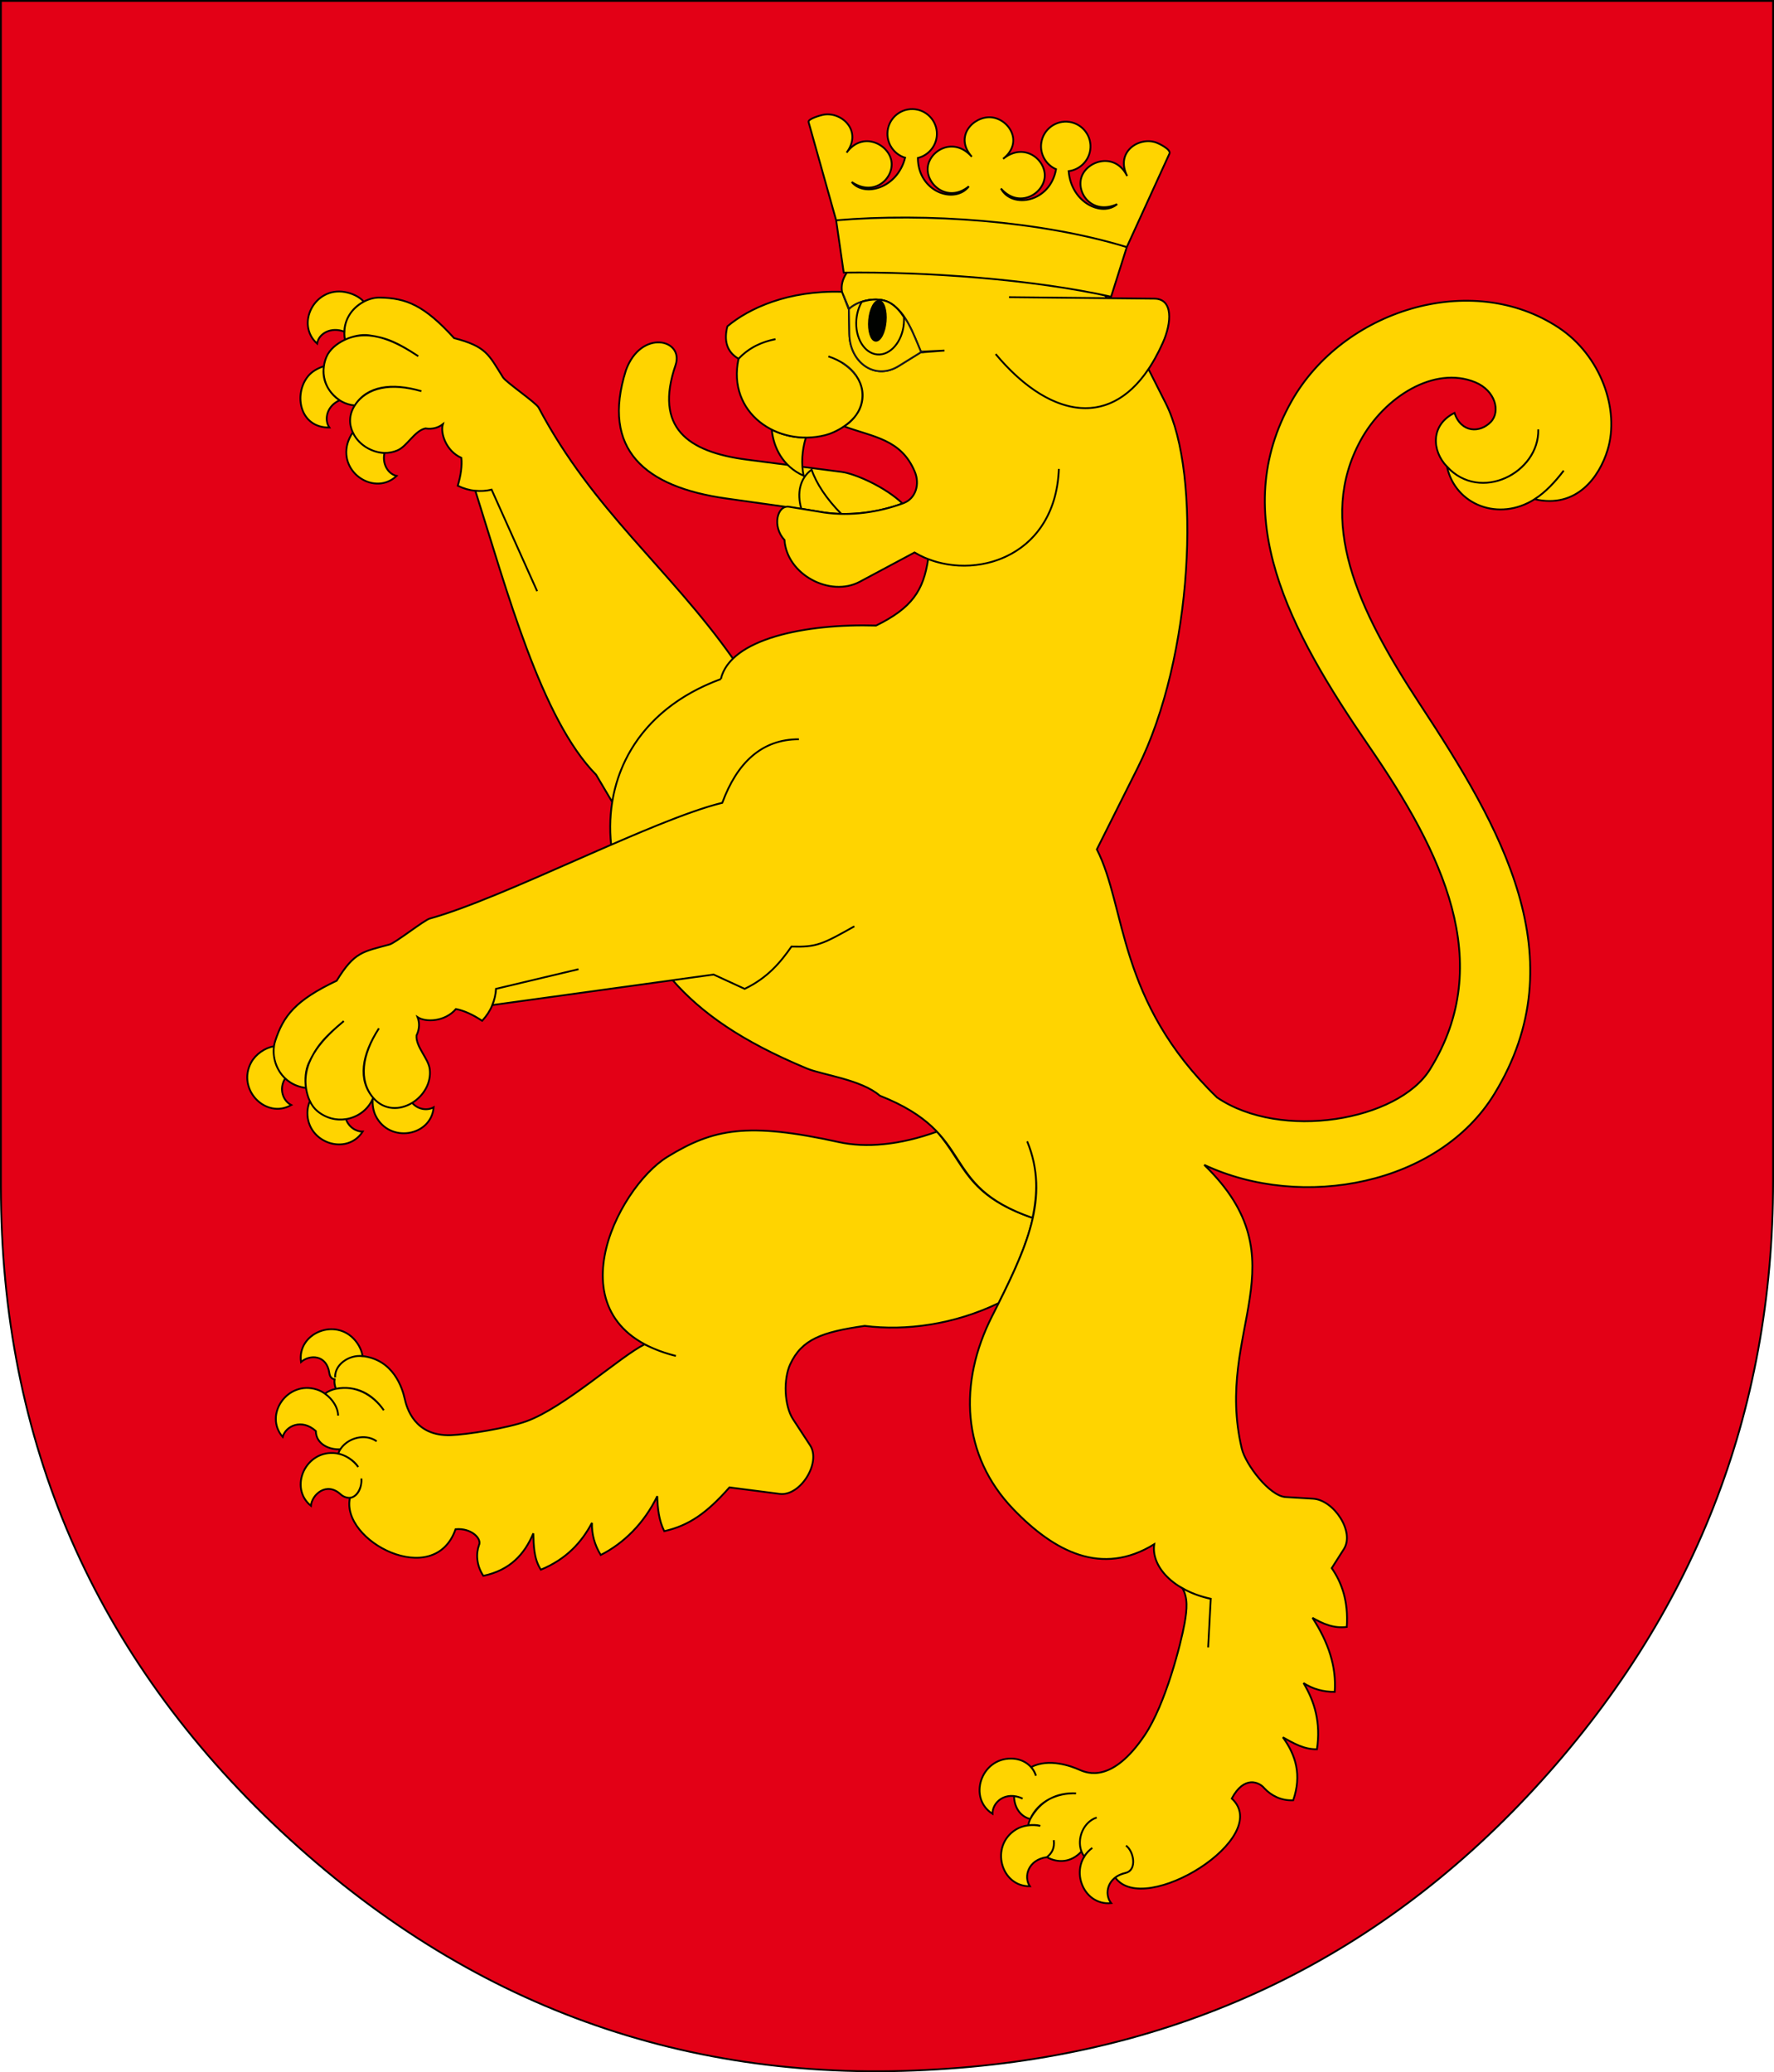
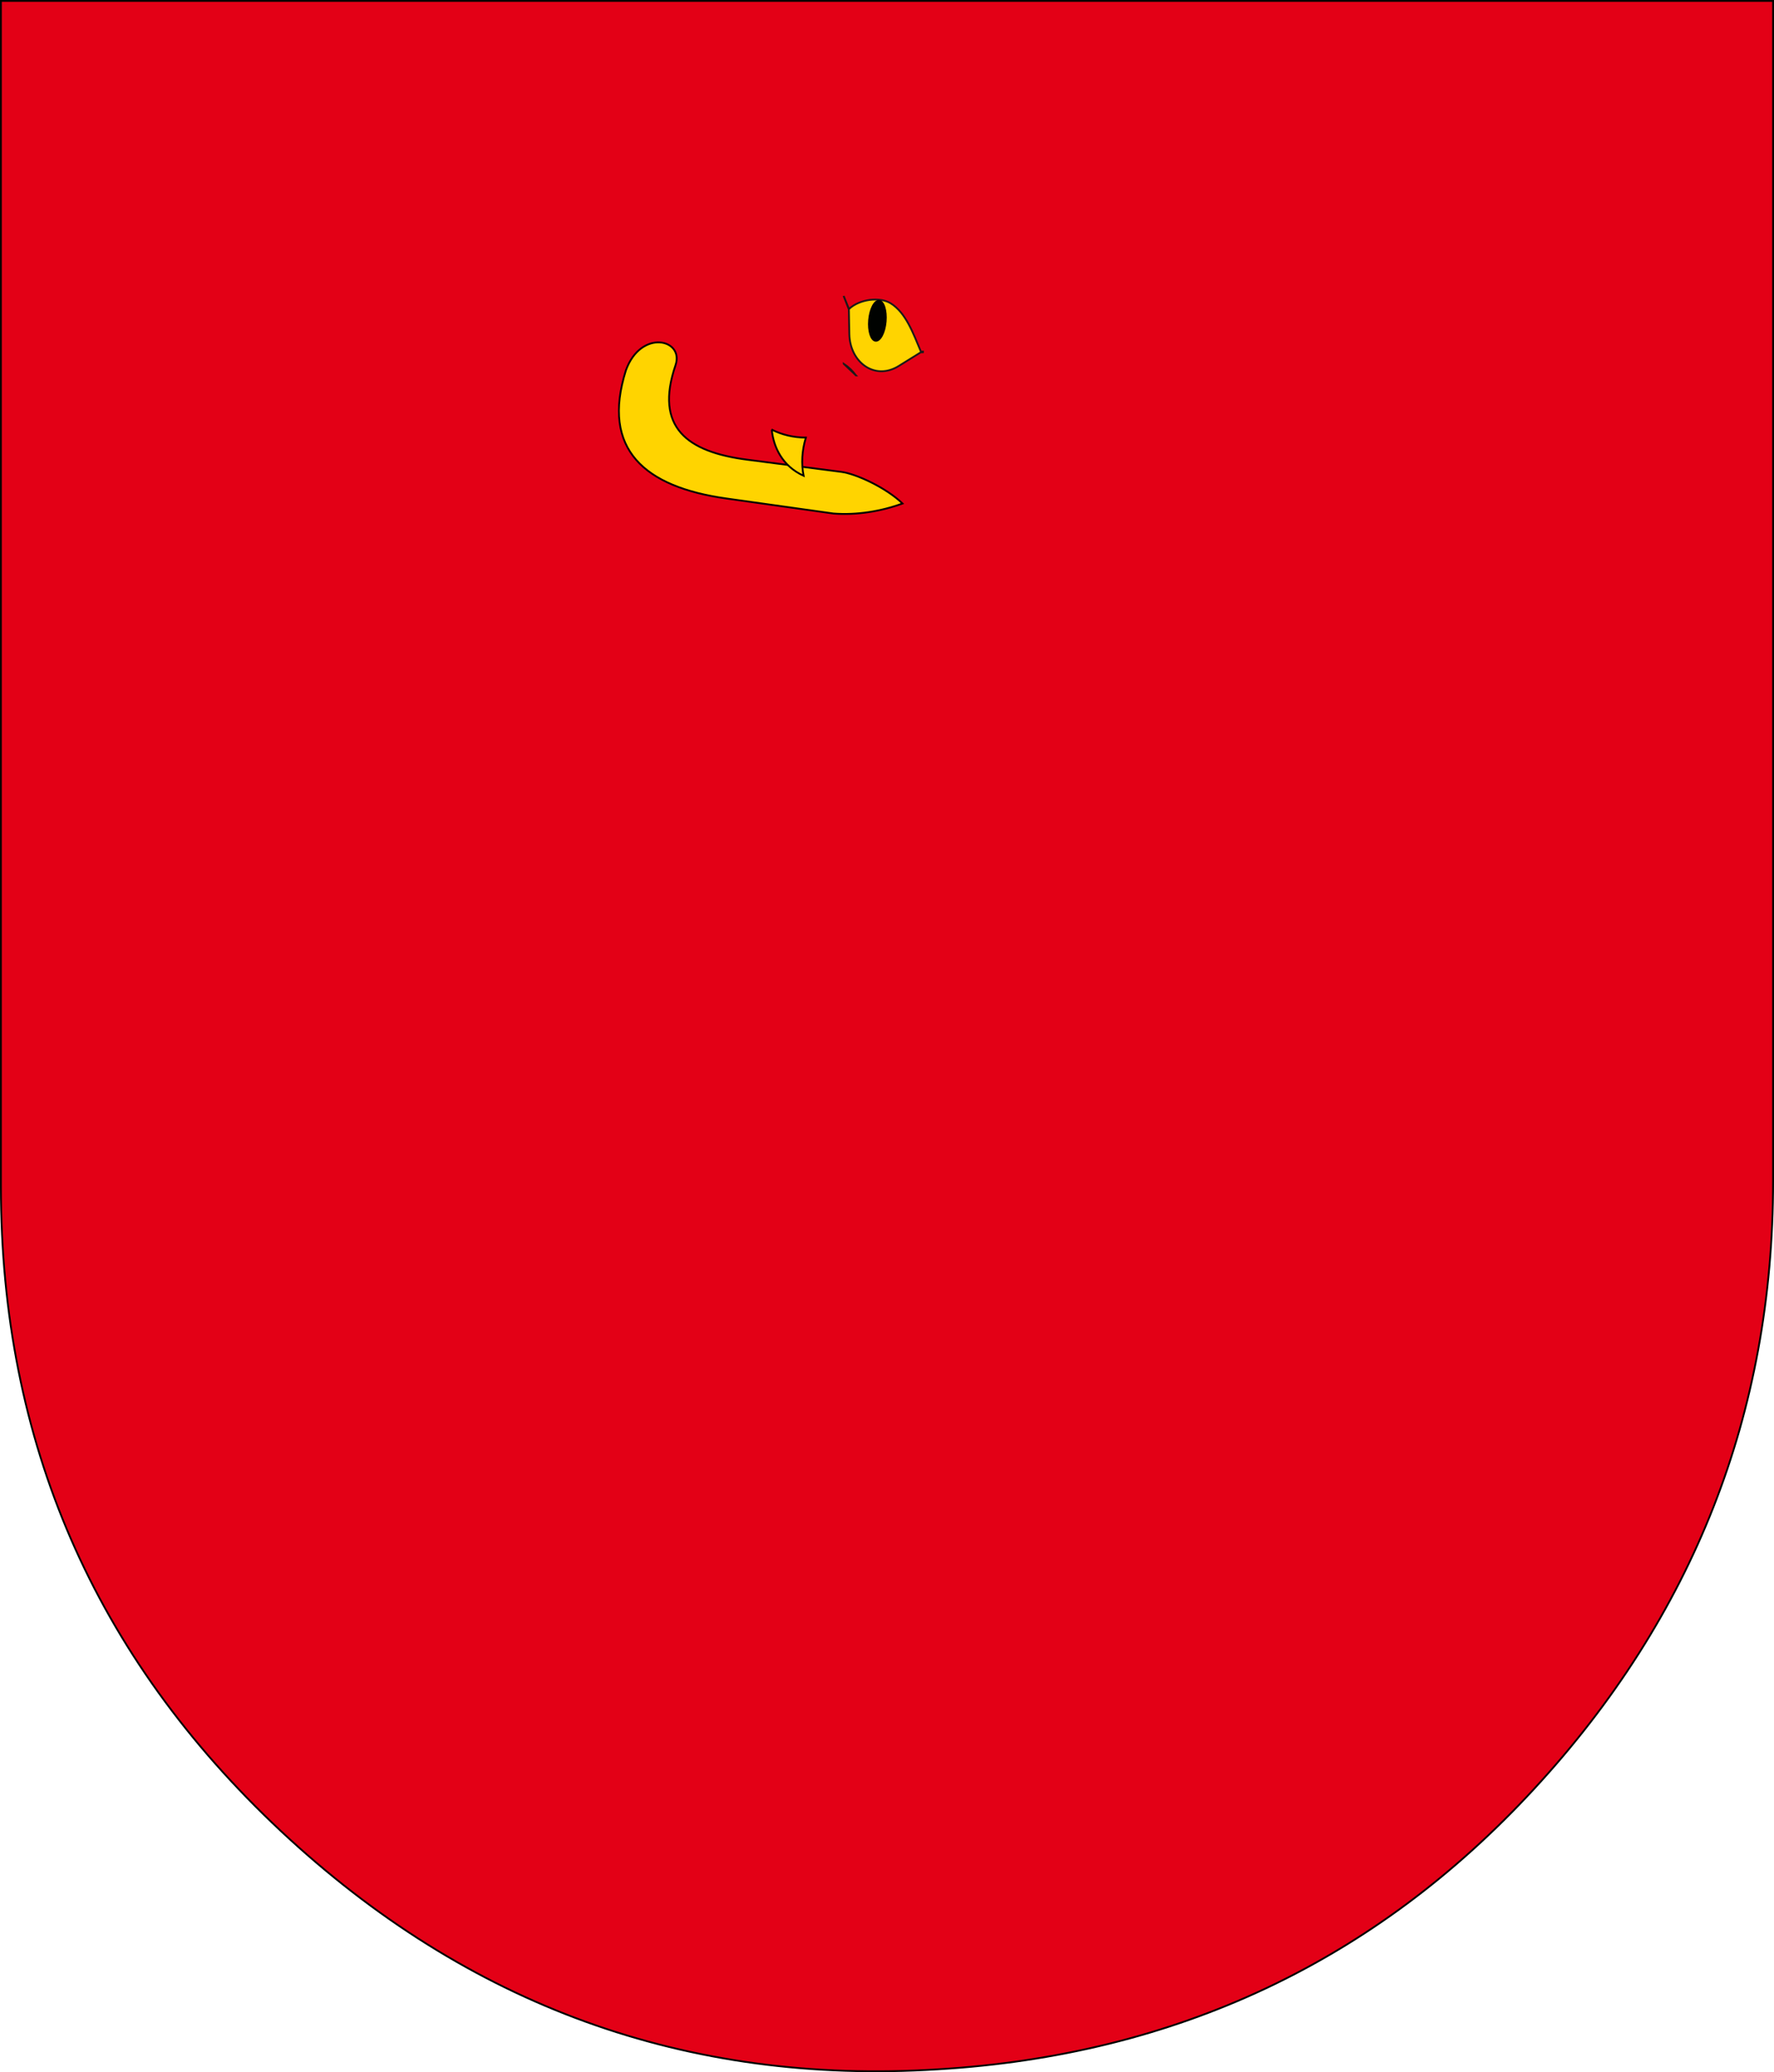
<svg xmlns="http://www.w3.org/2000/svg" xmlns:ns1="http://sodipodi.sourceforge.net/DTD/sodipodi-0.dtd" xmlns:ns2="http://www.inkscape.org/namespaces/inkscape" version="1.1" width="554.65" height="647.892" id="svg23" viewBox="0 0 554.65 647.892" ns1:docname="Herb-GminaBaranow.svg" ns2:version="1.1.2 (b8e25be833, 2022-02-05)">
  <defs id="defs27" />
  <g id="Layer1000" transform="translate(-20.313,-97.004)">
    <path d="m 574.68,466.356 c 0,72.538 -24.901,135.934 -74.704,189.946 -49.803,54.014 -111.996,83.246 -186.458,87.696 -78.433,4.933 -146.881,-19.849 -205.345,-74.462 C 49.828,614.921 20.596,547.796 20.596,468.04 V 97.287 h 554.083 z" style="fill:#e30016;fill-rule:evenodd;stroke:#000200;stroke-width:0.567;stroke-linecap:butt;stroke-linejoin:miter;stroke-dasharray:none" id="path2" />
    <path d="m 280.93,257.568 -6.794,-0.954 -26.747,-3.754 c -25.445,-3.571 -39.21,-15.272 -31.38,-40.082 4.689,-12.964 18.294,-9.754 15.509,-1.593 -6.641,19.46 3.661,27.116 22.32,29.533 l 29.529,3.825 c 4.536,0.587 13.936,4.884 19.122,9.887 -6.773,2.471 -14.31,3.686 -21.558,3.137 z" style="fill:#ffd400;fill-rule:evenodd;stroke:#000200;stroke-width:0.567;stroke-linecap:butt;stroke-linejoin:miter;stroke-dasharray:none" id="path4" />
    <path d="m 261.607,231.332 c 0.533,5.537 3.382,11.447 9.955,14.427 -0.755,-3.673 -0.517,-7.928 0.708,-11.938 -3.793,8e-4 -7.461,-0.874 -10.664,-2.489 z" style="fill:#ffd400;fill-rule:evenodd;stroke:#000200;stroke-width:0.567;stroke-linecap:butt;stroke-linejoin:miter;stroke-dasharray:none" id="path6" />
-     <path d="m 270.849,256.076 c -1.429,-4.911 -0.44,-9.574 3.229,-12.223 1.413,4.215 4.599,9.097 9.278,13.834 -1.829,-0.041 -3.645,-0.19 -5.436,-0.452 z" style="fill:#ffd400;fill-rule:evenodd;stroke:#000200;stroke-width:0.567;stroke-linecap:butt;stroke-linejoin:miter;stroke-dasharray:none" id="path8" />
-     <path d="m 133.315,559.552 c 0.121,2.716 -1.427,5.498 -3.528,5.763 -1.532,0.061 -2.56,-0.714 -2.969,-1.089 -4.378,-4.031 -8.958,0.002 -9.299,3.587 -7.051,-5.75 -1.577,-17.726 7.944,-16.423 2.732,0.377 5.513,2.192 6.853,4.282 -1.563,-2.145 -3.896,-3.678 -6.267,-4.179 1.638,-4.606 8.159,-6.691 12.03,-3.861 -3.669,-2.549 -8.974,-1.11 -11.362,2.501 -3.493,0.23 -7.628,-1.671 -7.654,-5.696 -4.409,-3.983 -9.41,-1.631 -10.366,1.84 -5.972,-6.868 1.462,-17.729 10.63,-14.839 3.501,1.101 6.661,4.764 6.697,8.162 -0.027,-2.53 -1.781,-5.202 -4.124,-6.861 0.944,-0.705 2.081,-1.231 3.423,-1.516 5.978,-1.274 11.548,1.77 14.989,6.712 -3.417,-4.957 -8.526,-7.917 -14.988,-6.714 -0.405,-1.026 -0.531,-2.032 -0.411,-2.951 -1.131,-0.183 -1.529,-1.19 -1.623,-1.886 -0.801,-5.904 -6.182,-5.924 -8.868,-3.524 -1.3,-9.01 10.846,-14.114 16.98,-6.714 1.114,1.344 2.005,3.046 2.268,4.879 -4.181,-0.559 -8.788,2.652 -8.572,6.635 -0.227,-3.993 4.346,-7.137 8.526,-6.666 9.711,1.098 12.47,9.966 13.226,13.355 0.622,2.8 3.079,11.752 14.398,11.377 5.002,-0.165 17.702,-2.202 23.66,-4.354 11.836,-4.274 29.327,-20.255 36.901,-24.03 3.207,1.562 6.468,2.812 9.816,3.602 -40.127,-10.028 -18.405,-52.571 -2.654,-62.235 14.367,-8.816 24.992,-10.919 53.642,-4.611 8.397,1.848 18.897,0.958 30.639,-3.271 8.91,10.191 8.98,19.724 29.875,26.961 1.612,-7.416 1.908,-15.397 -1.661,-23.933 6.697,16.534 0.787,31.187 -8.919,50.58 -13.883,6.683 -28.968,8.767 -41.889,7.121 -13.463,1.924 -19.671,4.221 -23.286,12.006 -2.134,4.599 -1.896,12.924 0.884,17.171 l 5.332,8.145 c 3.562,5.441 -3.068,16.041 -9.512,15.205 l -15.692,-2.03 c -7.095,8.035 -12.61,11.905 -20.385,13.693 -1.678,-3.346 -2.095,-7.117 -2.19,-10.948 -4.122,8.502 -10.451,14.72 -17.67,18.39 -1.937,-3.155 -2.85,-6.506 -2.747,-10.046 -3.246,6.103 -7.978,11.333 -15.985,14.652 -2.219,-3.518 -2.221,-7.451 -2.354,-11.358 -2.735,6.492 -7.237,11.509 -15.624,13.271 -2.233,-3.378 -2.29,-7.019 -1.367,-9.584 1,-1.958 -2.334,-5.457 -7.317,-4.992 -6.621,19.054 -36.011,3.683 -33.022,-9.825 2.298,-0.279 3.677,-2.958 3.59,-5.754 z" style="fill:#ffd400;fill-rule:evenodd;stroke:#000200;stroke-width:0.567;stroke-linecap:butt;stroke-linejoin:miter;stroke-dasharray:none" id="path10" />
-     <path d="m 283.565,188.249 2.15,5.471 0.147,7.752 c 0.165,8.782 7.937,14.633 15.449,9.966 l 6.857,-4.259 7.448,-0.572 -7.366,0.364 c -2.449,-5.79 -4.701,-12.199 -9.48,-15.143 -3.366,-2.074 -9.723,-1.323 -13.028,1.799 l -2.169,-5.368 c -1.368,-7.839 10.767,-14.995 21.591,-15.474 l 26.805,-1.188 c 14.385,-0.637 25.749,7.398 34.511,18.635 l -30.695,-0.312 45.48,0.462 c 5.82,0.058 5.472,7.399 2.581,13.86 -12.738,28.476 -34.49,24.72 -52.231,3.465 15.812,18.944 34.812,23.988 47.775,4.7 l 5.409,10.711 c 11.156,22.09 8.624,79.177 -8.786,113.954 l -12.763,25.494 c 9.26,18.092 6.324,47.37 37.582,77.571 19.962,13.585 56.584,7.305 66.566,-8.774 20.739,-33.408 3.814,-67.787 -19.061,-101.052 -25.139,-36.555 -44.208,-72.406 -24.234,-107.83 16.017,-28.408 56.162,-41.183 83.585,-23.007 13.043,8.646 19.146,25.499 15.239,38.249 -2.515,8.207 -9.549,18.443 -22.818,15.361 3.42,-2.175 6.507,-5.471 9.107,-8.941 -2.702,3.502 -5.652,6.748 -9.135,8.964 -11.049,7.025 -24.733,1.908 -27.377,-10.223 10.409,11.434 28.886,1.898 28.559,-11.63 0.343,13.628 -18.177,23.023 -28.561,11.626 -4.763,-4.924 -5.171,-13.023 2.352,-16.769 2.156,6.306 7.986,6.291 11.34,2.834 3.167,-3.261 1.426,-9.844 -4.844,-12.426 -12.772,-5.263 -28.399,4.568 -35.819,18.144 -13.727,25.117 -1.181,52.537 18.46,82.4 25.385,38.595 49.35,79.491 23.318,121.999 -17.346,28.328 -59.949,36.565 -90.691,22.147 31.085,30.15 2.942,51.652 11.747,88.722 1.163,4.896 8.635,14.833 13.693,15.137 l 8.594,0.517 c 6.487,0.39 13.165,10.413 9.577,15.832 l -3.742,5.882 c 3.204,4.607 5.227,10.411 4.705,18.377 -4.13,0.54 -7.486,-1.005 -10.731,-2.847 5.026,7.705 7.528,15.288 6.967,23.153 -3.605,0.031 -6.86,-0.888 -9.761,-2.754 3.463,5.774 5.45,12.348 4.197,20.695 -4.046,0.085 -7.331,-1.886 -10.658,-3.736 4.046,5.54 5.969,11.812 3.23,19.697 -3.944,0.166 -7.008,-1.614 -9.002,-3.745 -1.535,-1.923 -6.305,-4.155 -10.199,3.189 13.148,12.144 -27.375,37.32 -36.417,24.725 1.089,-0.887 2.225,-1.186 3.293,-1.477 3.633,-0.99 2.461,-6.843 0.045,-8.52 2.385,1.667 3.62,7.679 -0.1,8.512 -5.815,1.301 -6.803,6.675 -4.533,9.466 -9.057,0.876 -13.588,-11.49 -5.911,-17.268 -1.012,0.785 -1.932,1.661 -2.484,2.723 -3.015,-4.038 -0.808,-10.761 3.868,-12.207 -4.231,1.424 -6.24,6.543 -4.768,10.614 -3.276,3.53 -7.364,3.636 -10.799,1.774 1.611,-1.288 2.464,-2.828 2.151,-5.328 0.295,2.513 -0.554,4.027 -2.15,5.315 -5.903,0.796 -7.348,6.126 -5.332,9.102 -9.1,0.1 -12.551,-12.611 -4.404,-17.708 2.091,-1.307 4.963,-1.75 7.679,-1.179 -1.006,-0.285 -2.423,-0.358 -3.803,-0.171 0.134,-0.646 0.342,-1.299 0.644,-1.96 2.542,-5.56 8.304,-8.214 14.33,-8.036 -6.096,-0.287 -11.155,2.288 -14.33,8.036 -3.502,-0.951 -5.021,-4.114 -5.049,-7.173 0.971,0.085 1.834,0.403 2.678,0.781 -5.395,-2.528 -9.501,1.169 -9.41,4.758 -7.705,-4.844 -3.717,-17.399 5.896,-17.271 3.669,0.048 6.647,2.157 7.668,5.365 -0.246,-0.904 -0.74,-1.805 -1.482,-2.707 5.566,-2.882 12.523,-0.297 15.043,0.823 2.62,1.166 10.338,4.201 20.438,-10.773 6.548,-9.705 11.39,-28.832 12.494,-35.069 0.788,-4.449 1.038,-7.864 -0.69,-10.917 2.45,1.437 5.232,2.499 8.864,3.315 l -0.818,15.194 0.81,-15.17 c -11.774,-2.572 -18.698,-10.146 -17.668,-17.077 -16.433,10.122 -31.243,2.348 -44.063,-10.968 -16.188,-16.817 -17.21,-39.456 -6.638,-60.329 10.893,-21.47 18.143,-36.99 10.98,-54.669 3.568,8.537 3.273,16.518 1.663,23.933 -29.732,-10.295 -16.963,-26.051 -47.75,-38.216 -5.719,-5.022 -17.979,-6.495 -22.742,-8.477 -20.712,-8.62 -33.046,-17.441 -42.022,-27.621 l 12.816,-1.768 9.71,4.471 c 7.184,-3.454 11.177,-8.282 14.63,-13.221 7.857,0.221 9.639,-0.689 19.66,-6.327 -10.02,5.638 -11.802,6.548 -19.66,6.327 -3.454,4.939 -7.446,9.767 -14.63,13.221 l -9.71,-4.471 -69.206,9.542 c 0.621,-1.532 1.075,-3.176 1.165,-5.074 l 25.797,-6.136 -25.797,6.136 c -0.221,3.564 -1.501,6.924 -4.325,9.989 -2.97,-1.962 -5.704,-3.189 -8.2,-3.682 -3.491,4.068 -9.557,4.184 -12.001,2.543 0.595,1.557 0.733,3.515 -0.327,5.737 -0.25,3.576 3.733,7.16 4.134,10.516 0.526,4.369 -1.961,8.361 -5.49,10.544 -3.855,2.319 -8.765,2.409 -12.201,-1.585 -0.031,-0.036 -0.058,-0.073 -0.09,-0.108 0.03,0.037 0.058,0.074 0.088,0.11 -0.043,0.109 -0.086,0.215 -0.132,0.321 -0.154,1.844 0.154,3.773 0.942,5.349 4.311,8.632 17.335,6.402 18.112,-2.697 -2.044,1.121 -4.936,0.698 -6.72,-1.389 -3.739,2.322 -8.725,2.453 -12.201,-1.585 -4.783,-5.557 -3.64,-13.358 1.807,-21.71 -5.408,8.343 -6.394,16.254 -1.809,21.712 -2.574,6.527 -11.289,9.252 -17.442,4.162 2.729,2.256 5.964,2.973 8.941,2.507 0.827,2.407 3.044,3.926 5.237,3.885 -4.912,7.697 -17.481,3.627 -17.293,-6.02 0.022,-1.161 0.303,-2.366 0.773,-3.498 0.587,1.232 1.361,2.314 2.342,3.126 -3.924,-3.244 -4.601,-10.848 -2.717,-14.937 2.463,-5.346 4.894,-8.132 10.985,-13.21 -6.034,5.038 -13.055,11.879 -11.838,20.907 -7.566,-0.979 -10.746,-7.78 -9.994,-13.021 -2.805,0.445 -5.717,2.464 -7.112,5.002 -4.646,8.457 4.598,17.898 12.522,13.36 -2.599,-1.299 -3.972,-5.04 -1.909,-8.322 -2.854,-2.697 -3.984,-6.687 -3.502,-10.041 0.076,-0.542 0.194,-1.068 0.357,-1.568 2.582,-8.014 6.389,-12.819 19.252,-18.94 5.573,-9.1 8.178,-9.032 16.524,-11.322 1.829,-0.503 10.825,-7.624 12.572,-8.107 23.245,-6.411 69.933,-30.989 91.46,-36.189 4.598,-12.502 12.331,-19.892 23.951,-19.87 -11.62,-0.022 -19.354,7.367 -23.951,19.87 -8.602,2.077 -21.218,7.254 -34.752,13.124 -2.155,-20.399 7.569,-41.968 34.307,-51.815 -20.909,7.7 -31.409,22.564 -33.966,38.436 l -5.045,-8.534 c -17.125,-17.381 -27.891,-57.652 -37.751,-88.785 1.61,0.147 3.28,0.107 5.083,-0.346 l 14.241,31.748 -14.241,-31.748 c -3.401,0.802 -6.912,0.557 -10.583,-1.222 0.996,-3.338 1.371,-6.247 1.124,-8.724 -4.799,-2.117 -6.628,-7.766 -5.782,-10.52 -1.291,0.997 -3.086,1.682 -5.468,1.32 -3.419,0.778 -5.65,5.525 -8.678,6.853 -5.431,2.381 -11.81,-0.785 -14.02,-5.612 -0.698,0.986 -1.379,2.458 -1.677,3.585 -2.48,9.321 8.748,16.308 15.381,10.031 -2.665,-0.613 -4.571,-3.736 -3.786,-7.147 -2.784,-0.088 -7.72,-1.728 -9.917,-6.469 -1.192,-2.54 -1.224,-5.531 0.612,-8.42 3.85,-6.056 11.482,-7.196 20.848,-4.462 -9.346,-2.7 -17.036,-1.382 -20.85,4.461 -5.935,-0.486 -10.5,-6.111 -9.643,-12.249 -0.234,1.416 -0.767,6.61 4.924,10.641 -3.964,1.723 -4.965,5.98 -3.208,8.512 -9.24,0.144 -11.325,-10.36 -6.631,-16.083 1.167,-1.421 2.952,-2.463 4.915,-3.071 0.139,-0.994 0.4,-1.954 0.8,-2.911 1.926,-4.594 8.856,-7.385 13.222,-6.78 5.706,0.791 9.005,2.28 15.489,6.546 -6.432,-4.225 -14.829,-8.863 -22.941,-5.164 -0.953,-5.714 2.127,-9.949 5.914,-11.89 -1.524,-1.664 -3.768,-2.625 -5.919,-3.01 -9.495,-1.703 -15.497,10.066 -8.671,16.13 0.44,-3.128 4.316,-5.369 8.519,-3.719 0.004,-2.563 1.214,-6.73 6.071,-9.401 1.644,-0.869 3.39,-1.301 5.019,-1.272 8.239,0.147 13.82,2.351 23.2,12.666 10.105,2.64 10.78,5.1 15.29,12.269 0.99,1.571 10.329,7.909 11.159,9.479 17.001,32.18 40.708,50.097 60.755,78.465 -1.915,1.857 -3.235,3.981 -3.789,6.394 2.892,-12.588 26.402,-17.386 48.529,-16.725 11.234,-5.523 14.821,-10.942 16.27,-20.79 16.388,6.355 39.866,-1.626 40.881,-28.191 -1.108,28.964 -28.919,35.841 -45.128,26.126 l -17.135,9.162 c -9.193,4.915 -22.804,-2.195 -23.53,-13.086 -3.953,-4.193 -2.271,-10.975 1.453,-10.364 l 10.887,1.784 c 8.236,1.208 17.053,-0.015 24.834,-2.901 3.932,-1.459 5.191,-5.979 3.571,-9.848 -4.252,-10.149 -12.812,-10.781 -22.113,-14.173 2.454,-1.484 4.375,-3.829 5.22,-6.419 2.166,-6.643 -2.388,-12.951 -10.12,-15.459 7.774,2.551 12.329,8.859 10.162,15.502 -0.845,2.59 -2.887,4.743 -5.262,6.375 -2.006,1.38 -4.269,2.346 -5.865,2.751 -14.961,3.791 -30.767,-6.966 -27.131,-23.86 3.347,-3.593 7.315,-5.305 11.567,-6.162 -5.221,1.046 -8.841,3.258 -11.567,6.124 -3.94,-2.266 -4.536,-6.038 -3.487,-10.123 6.678,-5.632 19.006,-11.323 35.838,-10.793 z" style="fill:#ffd400;fill-rule:evenodd;stroke:#000200;stroke-width:0.567;stroke-linecap:butt;stroke-linejoin:miter;stroke-dasharray:none" id="path12" />
-     <path d="m 385.948,145.043 -13.338,29.223 c -26.889,-8.257 -62.91,-10.775 -90.872,-8.382 l 2.367,16.353 c 25.201,-0.354 59.265,2.084 83.597,7.544 l 4.907,-15.514 c -26.889,-8.257 -62.91,-10.775 -90.872,-8.382 l -8.625,-30.728 c -0.251,-0.995 3.853,-2.169 4.893,-2.326 5.569,-0.842 11.998,5.14 7.009,11.885 4.928,-6.787 13.072,-2.718 13.998,2.603 0.925,5.321 -5.294,11.411 -12.4,6.598 3.905,4.754 14.208,2.073 16.687,-7.599 -3.197,-0.959 -5.606,-4.045 -5.53,-7.638 0.09,-4.259 3.637,-7.658 7.895,-7.569 4.259,0.09 7.658,3.637 7.569,7.895 -0.076,3.593 -2.613,6.575 -5.948,7.389 0.073,10.633 11.525,14.572 15.946,8.88 -6.595,5.342 -13.392,-0.574 -12.86,-5.934 0.533,-5.359 8.191,-9.713 13.781,-3.331 -5.647,-6.337 0.493,-12.71 5.973,-12.33 5.48,0.38 10.449,7.703 3.808,12.989 6.593,-5.34 13.4,0.252 13.015,5.623 -0.386,5.372 -8.089,10.048 -13.681,3.664 3.39,6.36 15.345,4.423 17.222,-6.043 -3.148,-1.368 -5.142,-4.737 -4.607,-8.291 0.635,-4.212 4.587,-7.13 8.8,-6.495 4.212,0.635 7.13,4.587 6.495,8.799 -0.535,3.554 -3.433,6.186 -6.746,6.588 0.801,9.953 10.499,14.344 15.155,10.322 -7.821,3.537 -12.915,-3.521 -11.1,-8.607 1.815,-5.086 10.533,-7.714 14.236,-0.188 -3.772,-7.494 3.581,-12.297 8.925,-10.522 0.999,0.332 4.898,2.21 4.297,3.527 z" style="fill:#ffd400;fill-rule:evenodd;stroke:#000200;stroke-width:0.567;stroke-linecap:butt;stroke-linejoin:miter;stroke-dasharray:none" id="path14" />
-     <path d="m 308.874,206.94 v 0.184 l -0.705,0.054 -6.857,4.259 c -7.512,4.667 -15.284,-1.184 -15.449,-9.966 l -0.147,-7.752 -1.613,-4.105 v -0.048 l 1.64,4.059 c 3.305,-3.122 9.662,-3.873 13.028,-1.799 4.78,2.945 7.031,9.353 9.48,15.143 z m -20.941,7.444 h -0.01 c -0.974,-1.376 -2.267,-2.614 -3.821,-3.656 v 0.009 c 1.556,1.042 2.853,2.276 3.831,3.647 z" style="fill:#ffd400;fill-rule:evenodd;stroke:#1b1918;stroke-width:0.57;stroke-linecap:butt;stroke-linejoin:miter;stroke-dasharray:none" id="path16" />
-     <path d="m 289.748,191.385 c 3.039,-0.996 6.489,-1.118 9.021,0.443 1.711,1.053 3.026,2.583 4.164,4.34 0.037,0.65 0.032,1.32 -0.028,1.999 -0.488,5.676 -4.218,10.016 -8.305,9.665 -4.087,-0.351 -7.021,-5.266 -6.534,-10.94 0.179,-2.068 0.782,-3.957 1.681,-5.505 z" style="fill:#ffd400;fill-rule:evenodd;stroke:#000200;stroke-width:0.567;stroke-linecap:butt;stroke-linejoin:miter;stroke-dasharray:none" id="path18" />
+     <path d="m 308.874,206.94 v 0.184 l -0.705,0.054 -6.857,4.259 c -7.512,4.667 -15.284,-1.184 -15.449,-9.966 l -0.147,-7.752 -1.613,-4.105 v -0.048 l 1.64,4.059 c 3.305,-3.122 9.662,-3.873 13.028,-1.799 4.78,2.945 7.031,9.353 9.48,15.143 z m -20.941,7.444 h -0.01 c -0.974,-1.376 -2.267,-2.614 -3.821,-3.656 v 0.009 z" style="fill:#ffd400;fill-rule:evenodd;stroke:#1b1918;stroke-width:0.57;stroke-linecap:butt;stroke-linejoin:miter;stroke-dasharray:none" id="path16" />
    <path d="m 295.161,191.06 c 1.427,0.122 2.356,3.027 2.061,6.472 -0.295,3.431 -1.708,6.135 -3.135,6.013 -1.423,-0.123 -2.344,-3.027 -2.05,-6.458 0.297,-3.445 1.7,-6.149 3.124,-6.027 z" style="fill:#000200;fill-rule:evenodd;stroke:#000200;stroke-width:0.567;stroke-linecap:butt;stroke-linejoin:miter;stroke-dasharray:none" id="path20" />
  </g>
</svg>